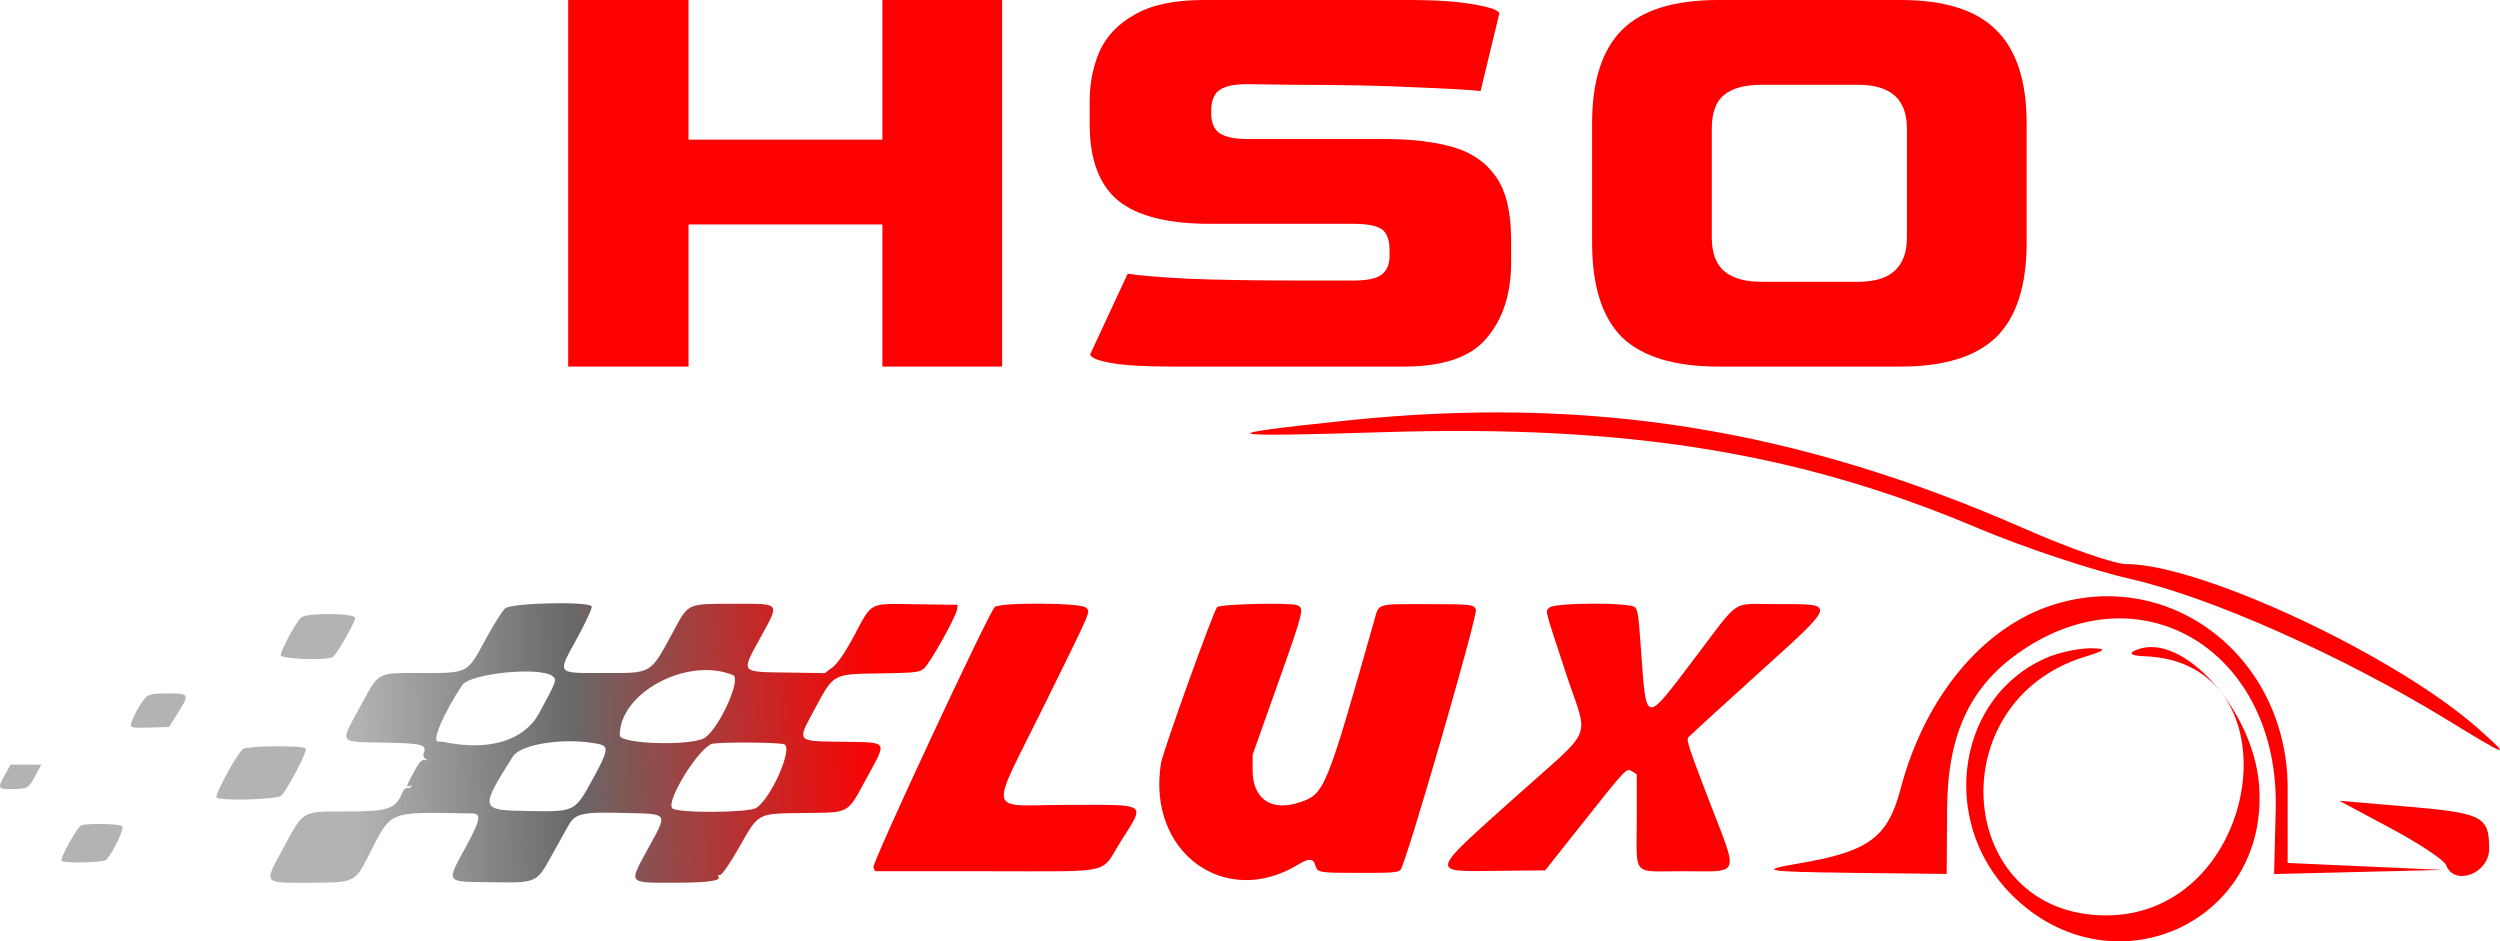
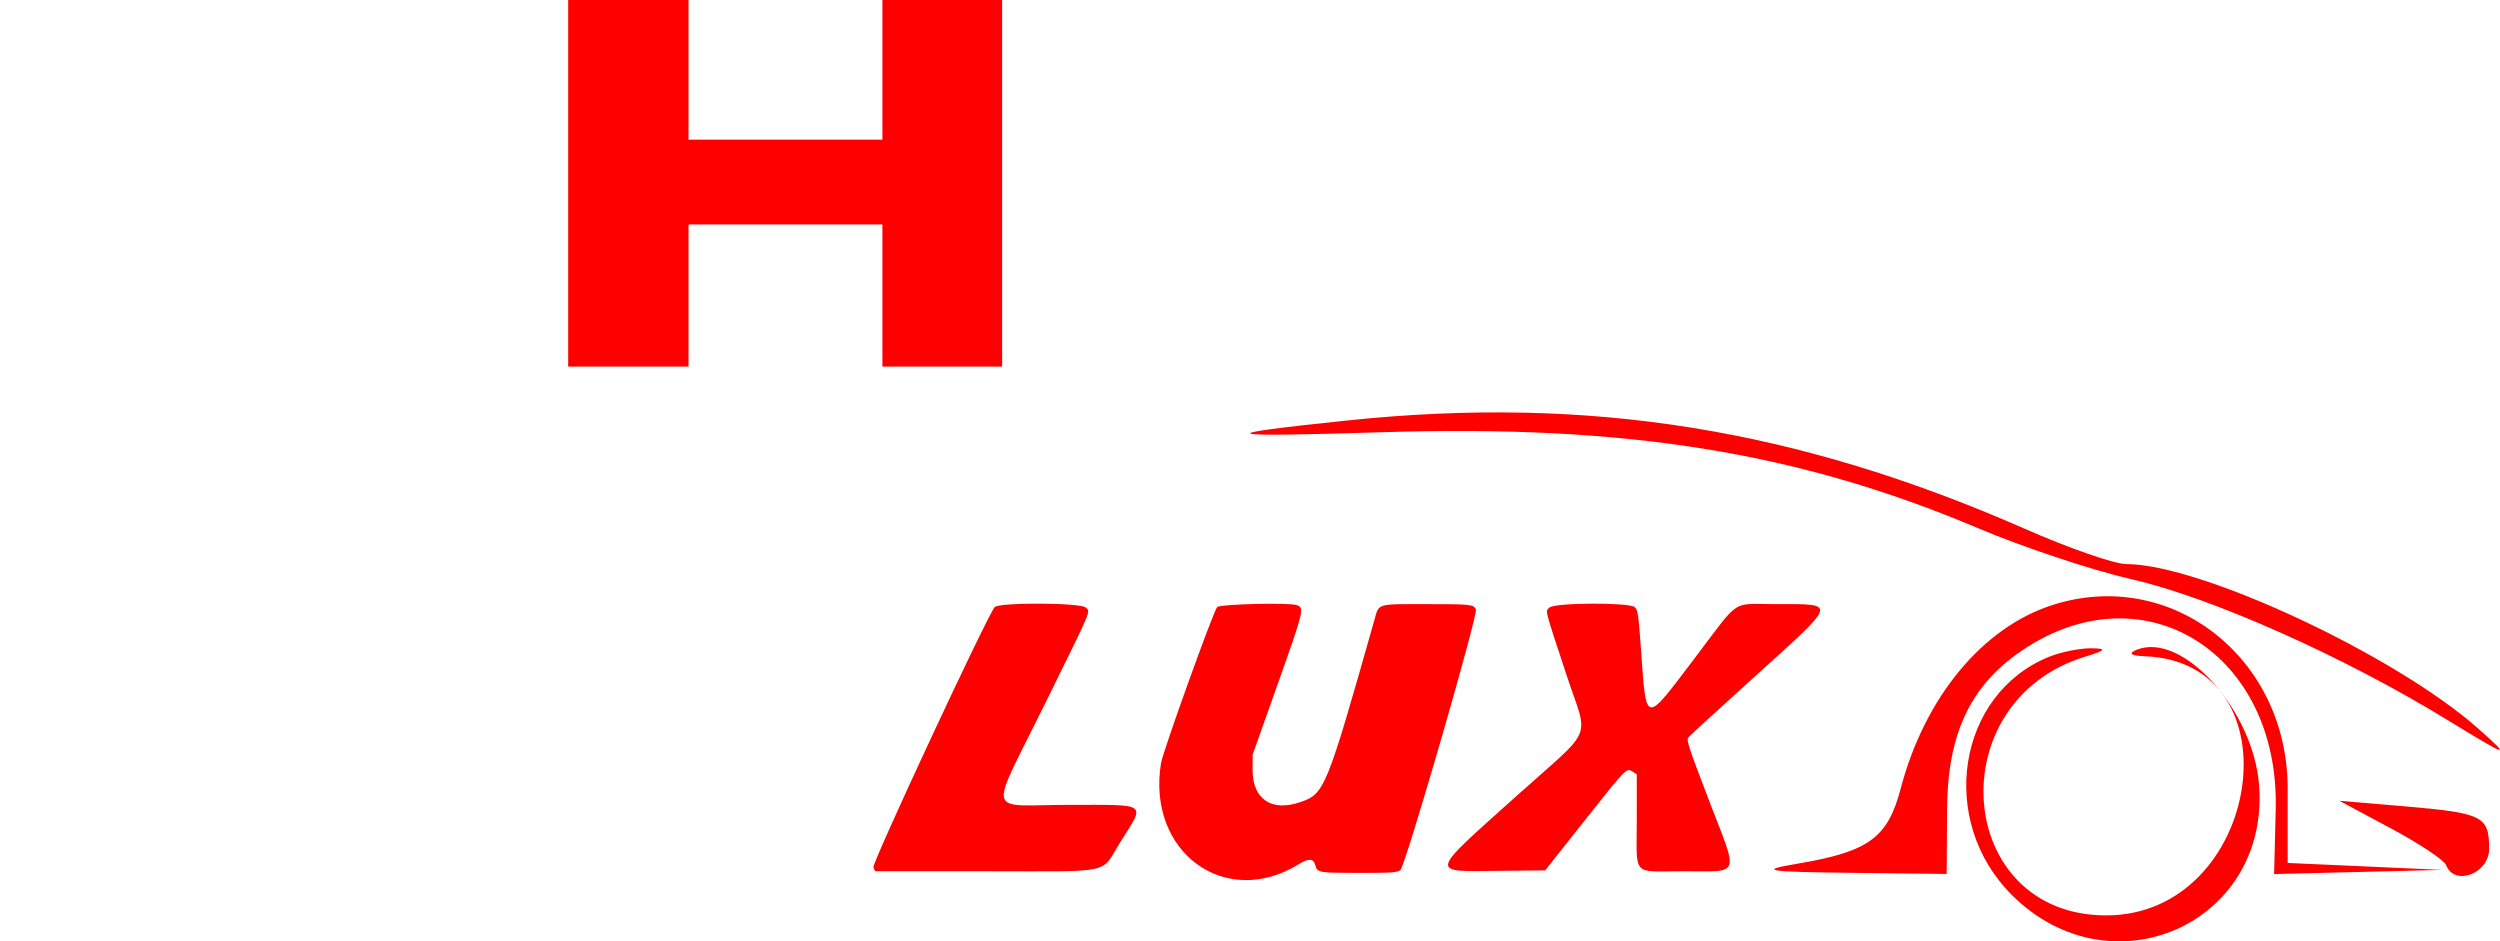
<svg xmlns="http://www.w3.org/2000/svg" width="1458" height="549" viewBox="0 0 1458 549" fill="none">
  <path d="M331.373 213.79V0H401.546V81.444H514.621V0H584.43V213.79H514.621V130.892H401.546V213.79H331.373Z" fill="#FF0000" />
-   <path d="M683.852 213.79C667.369 213.79 655.249 213.063 647.493 211.608C639.736 210.154 635.858 208.457 635.858 206.518L657.673 159.615C663.248 160.585 674.762 161.554 692.214 162.524C709.666 163.251 732.33 163.615 760.205 163.615H788.929C797.412 163.615 803.109 162.403 806.017 159.979C808.926 157.555 810.38 154.04 810.38 149.435V145.799C810.38 139.981 808.926 135.982 806.017 133.8C803.109 131.619 797.412 130.528 788.929 130.528H705.667C681.185 130.528 663.37 126.044 652.22 117.075C641.069 107.864 635.494 92.957 635.494 72.354V59.265C635.494 48.6 637.434 38.783 641.312 29.814C645.433 20.846 652.341 13.695 662.036 8.363C671.732 2.788 685.064 0 702.031 0H822.742C837.528 0 849.769 0.848 859.465 2.545C869.403 4.242 874.372 6.06 874.372 7.999L863.464 53.084C856.677 52.357 843.83 51.63 824.924 50.902C806.26 49.933 782.505 49.448 753.661 49.448L727.482 49.084C719.968 49.084 714.635 50.175 711.484 52.357C708.333 54.296 706.636 58.053 706.394 63.628V66.173C706.394 71.748 708.091 75.626 711.484 77.808C714.878 79.989 720.332 81.08 727.846 81.08H807.835C823.348 81.08 836.559 82.656 847.466 85.807C858.374 88.958 866.736 94.775 872.554 103.259C878.371 111.5 881.28 123.741 881.28 139.981V153.071C881.28 171.25 876.553 185.915 867.1 197.065C857.889 208.215 841.77 213.79 818.743 213.79H683.852Z" fill="#FF0000" />
-   <path d="M1002.32 213.79C976.624 213.79 957.839 208.093 945.962 196.701C934.327 185.066 928.509 166.644 928.509 141.436V71.99C928.509 47.266 934.327 29.087 945.962 17.452C957.596 5.817 976.382 0 1002.32 0H1108.49C1133.94 0 1152.48 5.817 1164.11 17.452C1175.99 29.087 1181.93 47.266 1181.93 71.99V141.436C1181.93 166.644 1175.99 185.066 1164.11 196.701C1152.24 208.093 1133.69 213.79 1108.49 213.79H1002.32ZM1027.41 164.342H1083.76C1102.67 164.342 1112.12 155.737 1112.12 138.527V74.899C1112.12 57.932 1102.67 49.448 1083.76 49.448H1027.41C1017.71 49.448 1010.44 51.387 1005.59 55.265C1000.74 59.144 998.318 65.688 998.318 74.899V138.527C998.318 147.495 1000.74 154.04 1005.59 158.161C1010.44 162.281 1017.71 164.342 1027.41 164.342Z" fill="#FF0000" />
  <path fill-rule="evenodd" clip-rule="evenodd" d="M785.785 245.214C704.981 253.657 709.422 255.097 806.877 252.042C948.57 247.601 1049.12 263.829 1153.38 307.953C1179.9 319.174 1220.28 332.612 1243.12 337.813C1289.41 348.352 1366.66 382.744 1426.98 419.672C1463.43 441.981 1464.98 442.445 1445.65 425.228C1397.52 382.364 1283.45 328.966 1240 328.966C1233.2 328.966 1206.68 319.746 1181.05 308.477C1047.93 249.951 926.484 230.51 785.785 245.214ZM1197.32 352.739C1156.31 365.762 1122.56 406.487 1108.47 459.933C1100.92 488.594 1089.88 496.663 1048.69 503.623C1024.99 507.624 1029.4 508.438 1078.05 509.01L1135.3 509.685L1135.54 471.768C1135.82 427.789 1149.19 399.605 1179.46 379.206C1250.5 331.328 1329.48 380.978 1327.2 472.088L1326.26 509.751L1375.41 508.54L1424.56 507.329L1379.36 505.298L1334.16 503.273V459.807C1334.16 383.702 1266.5 330.762 1197.32 352.739ZM1195.07 383.015C1141.39 404.727 1129.84 478.687 1173.36 522.003C1231.26 579.637 1323.46 538.774 1317.52 458.107C1314.3 414.303 1272.96 368.329 1246.27 378.881C1240.89 381.008 1242.57 382.424 1250.84 382.726C1341.15 386.004 1319.1 533.856 1228.3 533.856C1140.2 533.856 1130.28 408.994 1216.31 382.888C1228.19 379.279 1228.97 378.182 1219.67 378.073C1213.04 378.001 1201.97 380.225 1195.07 383.015ZM1394.43 483.134C1411 492.004 1425.46 501.622 1426.56 504.509C1431.4 517.115 1451.67 509.468 1451.67 495.042C1451.67 475.981 1448.02 474.149 1402.47 470.262L1364.3 467.008L1394.43 483.134Z" fill="#FF0000" />
-   <path fill-rule="evenodd" clip-rule="evenodd" d="M294.583 354.81C292.901 356.28 287.831 364.329 283.315 372.697C272.394 392.939 273.21 392.508 245.831 392.508C219.167 392.508 221.34 391.296 209.75 412.641C198.113 434.076 197.127 432.61 223.479 433.082C246.321 433.493 249.105 434.221 247.079 439.259C246.579 440.501 247.103 441.993 248.264 442.636C249.901 443.542 249.82 443.658 247.879 443.183C246.024 442.73 244.414 444.468 241.363 450.219C236.784 458.852 236.608 459.474 239.083 458.292C240.188 457.762 240.435 457.966 239.742 458.834C239.132 459.599 238.046 459.943 237.329 459.6C236.613 459.257 235.234 460.834 234.267 463.104C230.553 471.818 226.024 473.246 202.099 473.246C175.758 473.246 177.2 472.415 165.271 494.49C153.721 515.862 152.924 514.803 180.564 514.803C206.107 514.803 207.049 514.411 213.959 500.918C228.87 471.806 224.598 473.659 275.095 474.386C280.948 474.47 280.361 477.855 271.736 493.779C260.103 515.254 259.36 514.143 285.609 514.506C313.394 514.889 312.737 515.174 321.838 498.767C325.82 491.587 330.243 483.658 331.669 481.145C335.459 474.462 339.777 473.482 362.838 474.081C390.783 474.805 389.731 473.253 377.488 495.702C366.636 515.601 365.978 514.803 393.224 514.803C412.972 514.803 420.94 513.671 418.93 511.152C418.421 510.515 418.84 510.141 419.859 510.321C420.928 510.509 425.675 503.676 431.089 494.151C442.696 473.734 441.219 474.512 469.078 474.139C496.187 473.776 493.746 475.158 505.58 453.461C517.472 431.653 518.384 433.018 491.675 432.613C463.935 432.192 464.659 433.005 474.967 413.856C486.414 392.591 485.341 393.185 513.16 392.722C534.325 392.368 536.176 392.155 538.948 389.753C542.367 386.791 557.549 359.695 558.136 355.51L558.526 352.732L534.649 352.407C506.106 352.016 508.922 350.581 497.909 371.136C492.871 380.541 488.309 387.185 485.456 389.275L480.956 392.572L459.342 392.243C431.33 391.817 432.061 392.754 443.462 371.909C454.874 351.046 455.719 352.139 428.148 352.139C400.539 352.139 401.689 351.627 392.89 367.848C378.942 393.561 380.674 392.508 352.342 392.508C323.934 392.508 324.805 393.671 336.807 371.734C341.775 362.654 345.496 354.53 345.076 353.681C343.53 350.563 298.287 351.575 294.583 354.81ZM175.677 360.113C172.692 362.738 163.716 379.236 163.716 382.096C163.716 384.366 189.72 385.321 194.016 383.209C195.992 382.238 206.719 363.674 207.167 360.45C207.572 357.533 178.96 357.226 175.677 360.113ZM322.218 394.313C324.901 396.39 324.559 397.328 314.21 416.249C305.677 431.845 284.897 438.151 259.544 432.837C258.701 432.66 256.876 432.483 255.488 432.441C251.664 432.33 258.509 416.33 269.551 399.569C274.079 392.696 314.874 388.624 322.218 394.313ZM427.535 393.737C432.503 395.796 419.738 424.234 411.166 430.206C404.027 435.178 361.535 434.054 361.475 428.891C361.188 403.999 401.076 382.772 427.535 393.737ZM85.25 406.459C82.422 409.036 76.322 420.174 76.322 422.76C76.322 424.371 78.059 424.616 87.438 424.321L98.553 423.972L103.455 416.254C110.743 404.784 110.559 404.381 98.025 404.381C89.92 404.381 87.01 404.855 85.25 406.459ZM349.231 433.939C355.131 435.209 354.718 437.852 346.19 453.44C335.079 473.752 335.795 473.385 308.092 472.98C279.786 472.567 279.645 472.065 299.106 441.188C303.805 433.734 330.419 429.885 349.231 433.939ZM457.232 434.035C462.865 435.693 449.888 465.483 441.055 471.168C436.569 474.056 395.2 474.293 392.152 471.449C387.89 467.472 408.287 434.828 415.741 433.695C422.489 432.67 453.457 432.923 457.232 434.035ZM141.84 436.736C138.832 438.501 125.056 463.561 126.262 465.074C127.989 467.237 161.485 466.323 164.001 464.044C167.517 460.86 179.455 437.908 178.328 436.497C176.864 434.662 145.021 434.869 141.84 436.736ZM2.915 451.797C-1.552 459.839 -1.385 460.188 6.942 460.168C16.077 460.144 16.714 459.776 20.729 452.171L24.021 445.938H6.17L2.915 451.797ZM47.302 481.438C44.757 482.733 34.831 500.664 35.91 502.016C37.175 503.603 60.676 503.089 62.042 501.445C66.685 495.867 72.792 482.745 71.197 481.781C68.784 480.322 50.023 480.052 47.302 481.438Z" fill="url(#paint0_linear_63_338)" />
  <path fill-rule="evenodd" clip-rule="evenodd" d="M580.093 354.067C575.716 359.084 508.352 503.637 509.363 505.843L510.396 508.097H575.355C650.953 508.097 641.375 510.208 653.518 490.88C668.037 467.77 670.363 469.404 622.96 469.404C574.408 469.404 576.339 477.653 609.244 410.83C637.724 352.99 635.987 357.089 633.197 354.315C630.308 351.444 582.576 351.222 580.093 354.067ZM709.834 354.067C707.544 356.684 678.205 438.251 677.092 445.096C668.676 496.838 714.431 530.454 757.349 504.058C763.249 500.43 766.011 500.567 767.073 504.54C768.251 508.949 768.867 509.058 792.521 509.075C812.109 509.087 814.857 508.892 816.731 507.353C819.649 504.955 862.202 358.008 860.756 355.321C859.223 352.475 857.812 352.331 831.379 352.331C802.635 352.331 804.304 351.83 801.634 361.26C773.49 460.629 772.526 462.994 758.155 467.862C741.475 473.512 730.491 466.04 730.521 449.065L730.536 440.135L745.255 398.673C760.426 355.932 760.75 354.603 756.4 352.944C752.129 351.315 711.381 352.298 709.834 354.067ZM903.648 354.33C901.191 356.773 900.347 353.43 913.544 393.505C926.484 432.803 930.643 422.751 884.202 464.414C832.718 510.601 833.232 508.277 874.58 507.865L901.124 507.601L923.943 478.829C948.906 447.352 948.576 447.691 952.122 450L954.563 451.591V477.925C954.563 511.83 951.278 508.097 981.112 508.097C1015.68 508.097 1014.11 512.163 996.871 467.279C984.869 436.03 983.391 431.544 984.613 430.054C985.376 429.124 1002.96 413.031 1023.68 394.294C1072.16 350.449 1071.63 352.331 1035.58 352.331C1009.23 352.331 1015.3 348.298 988.572 383.545C958.702 422.935 960.225 423.196 956.976 378.127C955.534 358.128 955.158 355.623 953.357 354.067C950.067 351.225 906.541 351.455 903.648 354.33Z" fill="#FF0000" />
  <defs>
    <linearGradient id="paint0_linear_63_338" x1="518.631" y1="425.287" x2="-14.822" y2="439.759" gradientUnits="userSpaceOnUse">
      <stop offset="0.01" stop-color="#FF0000" />
      <stop offset="0.345" stop-color="#686868" />
      <stop offset="0.585" stop-color="#686868" stop-opacity="0.5" />
    </linearGradient>
  </defs>
</svg>